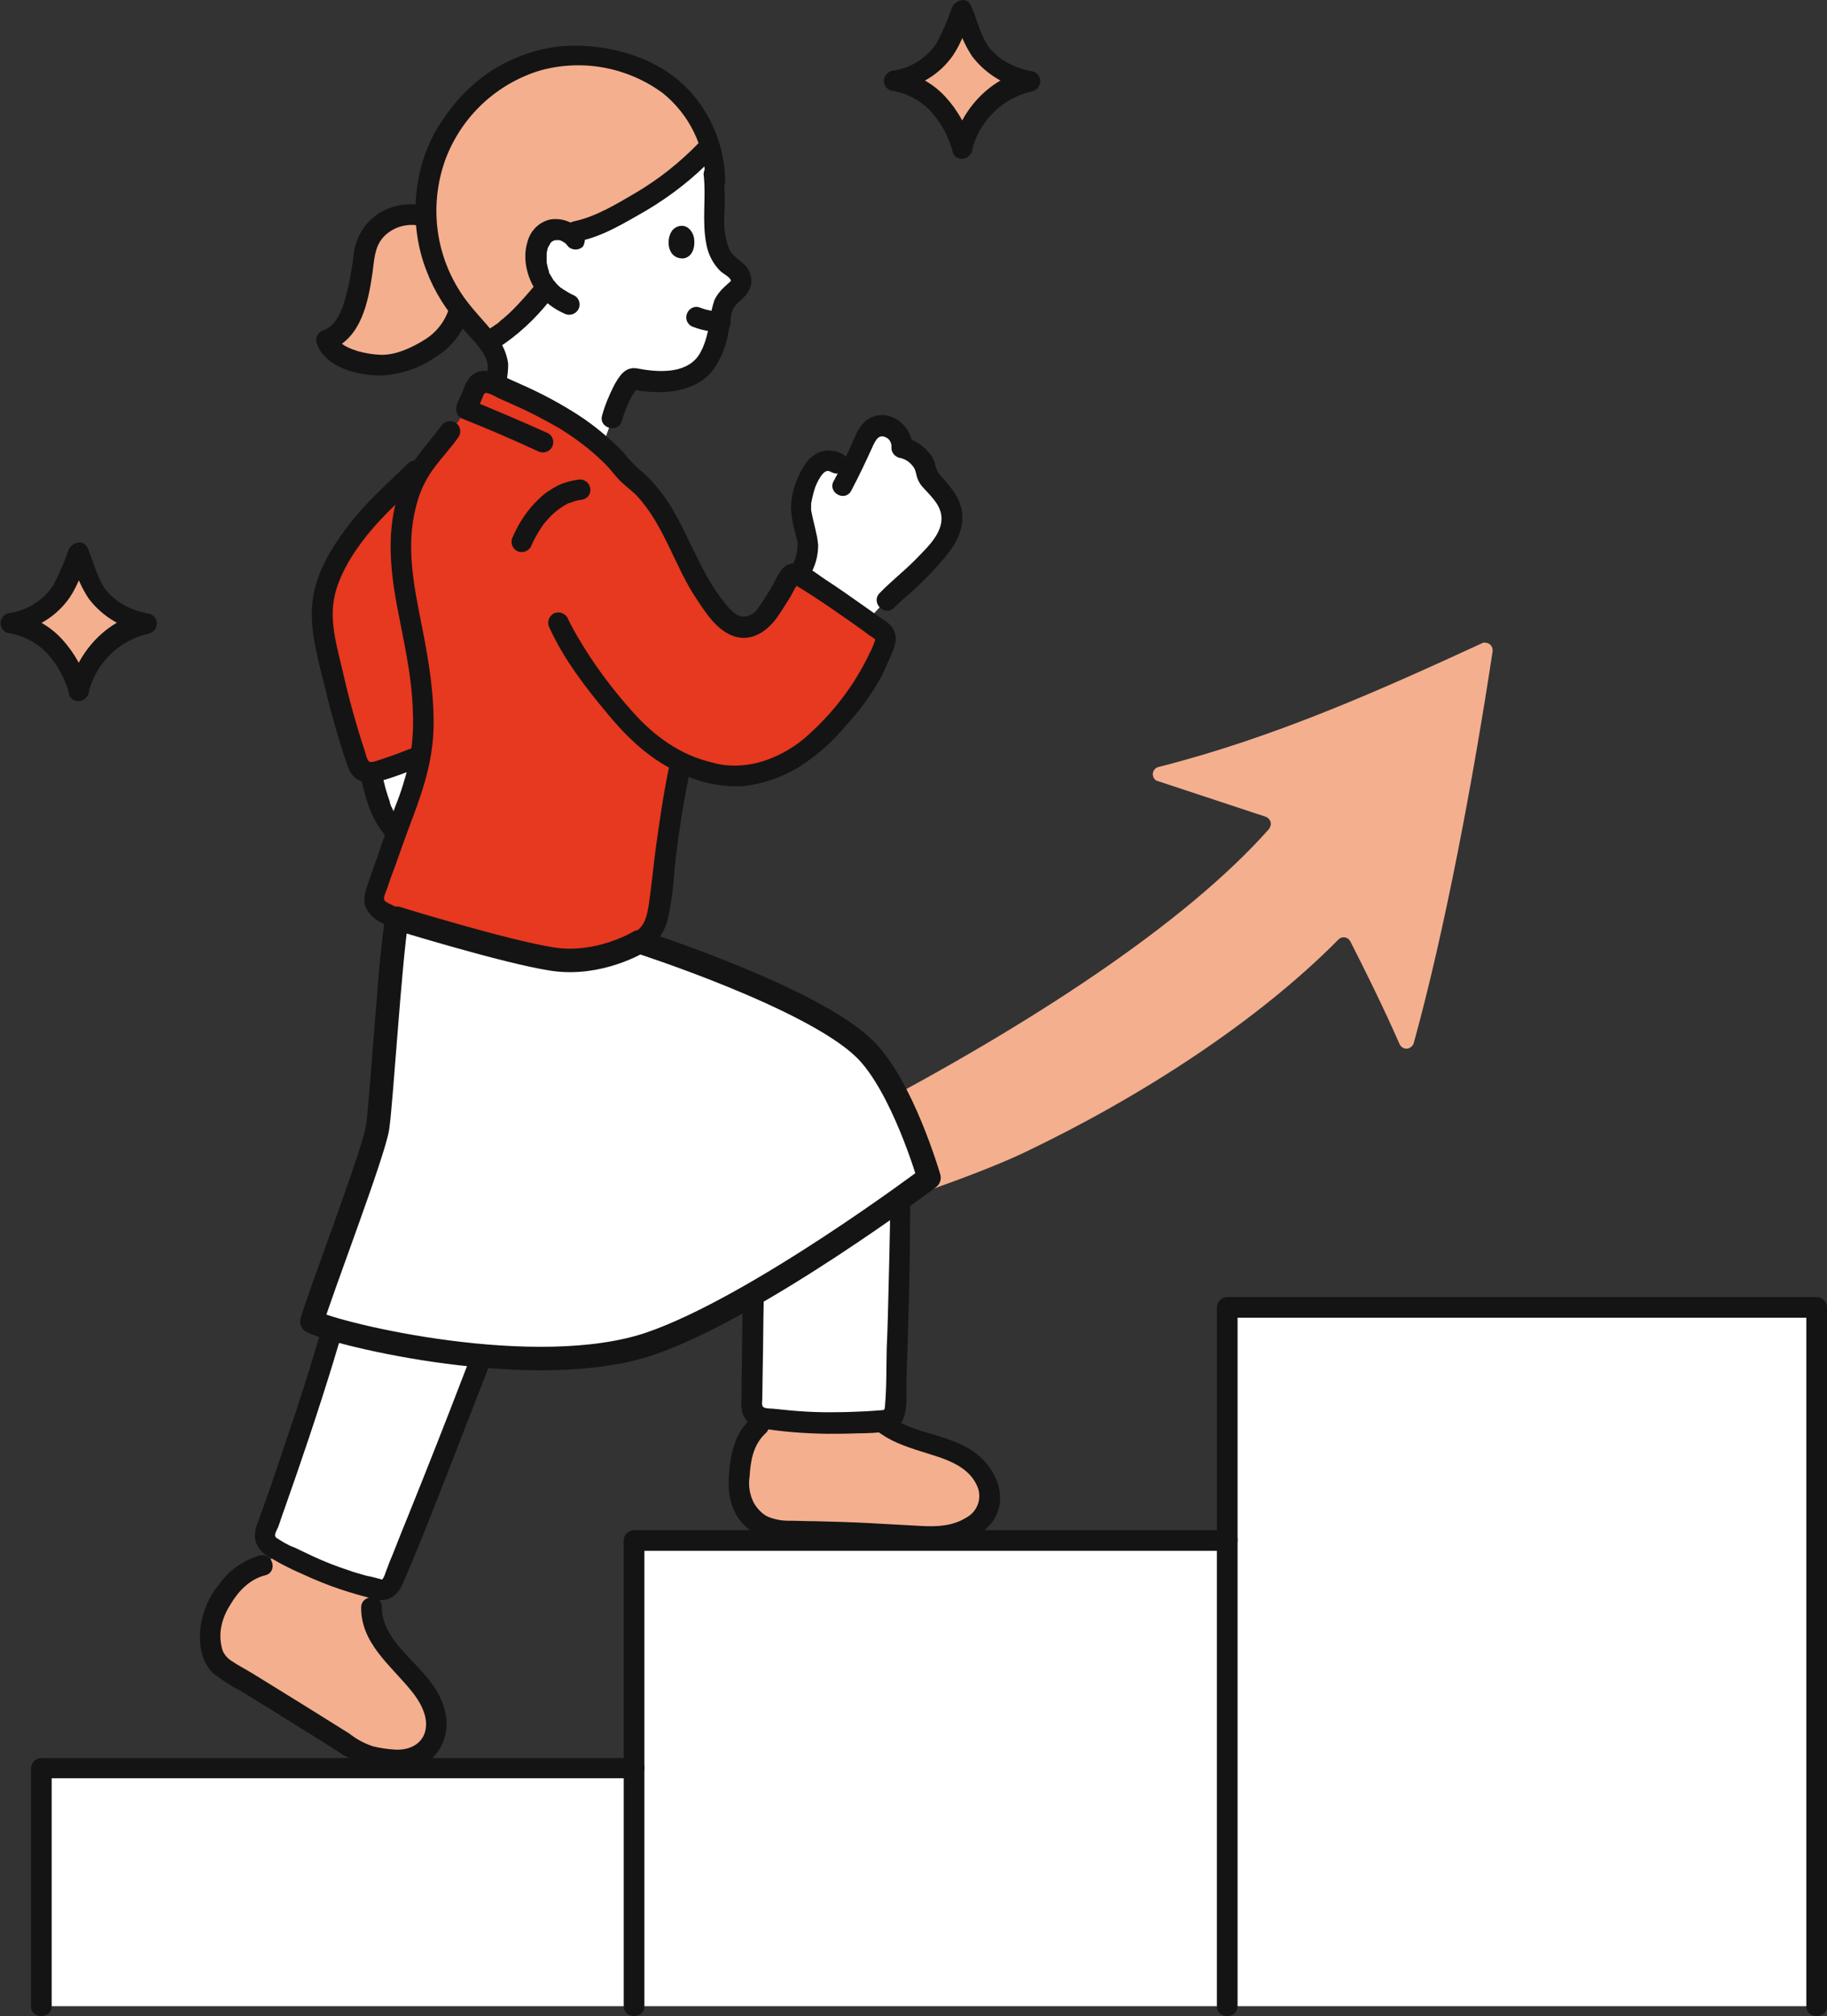
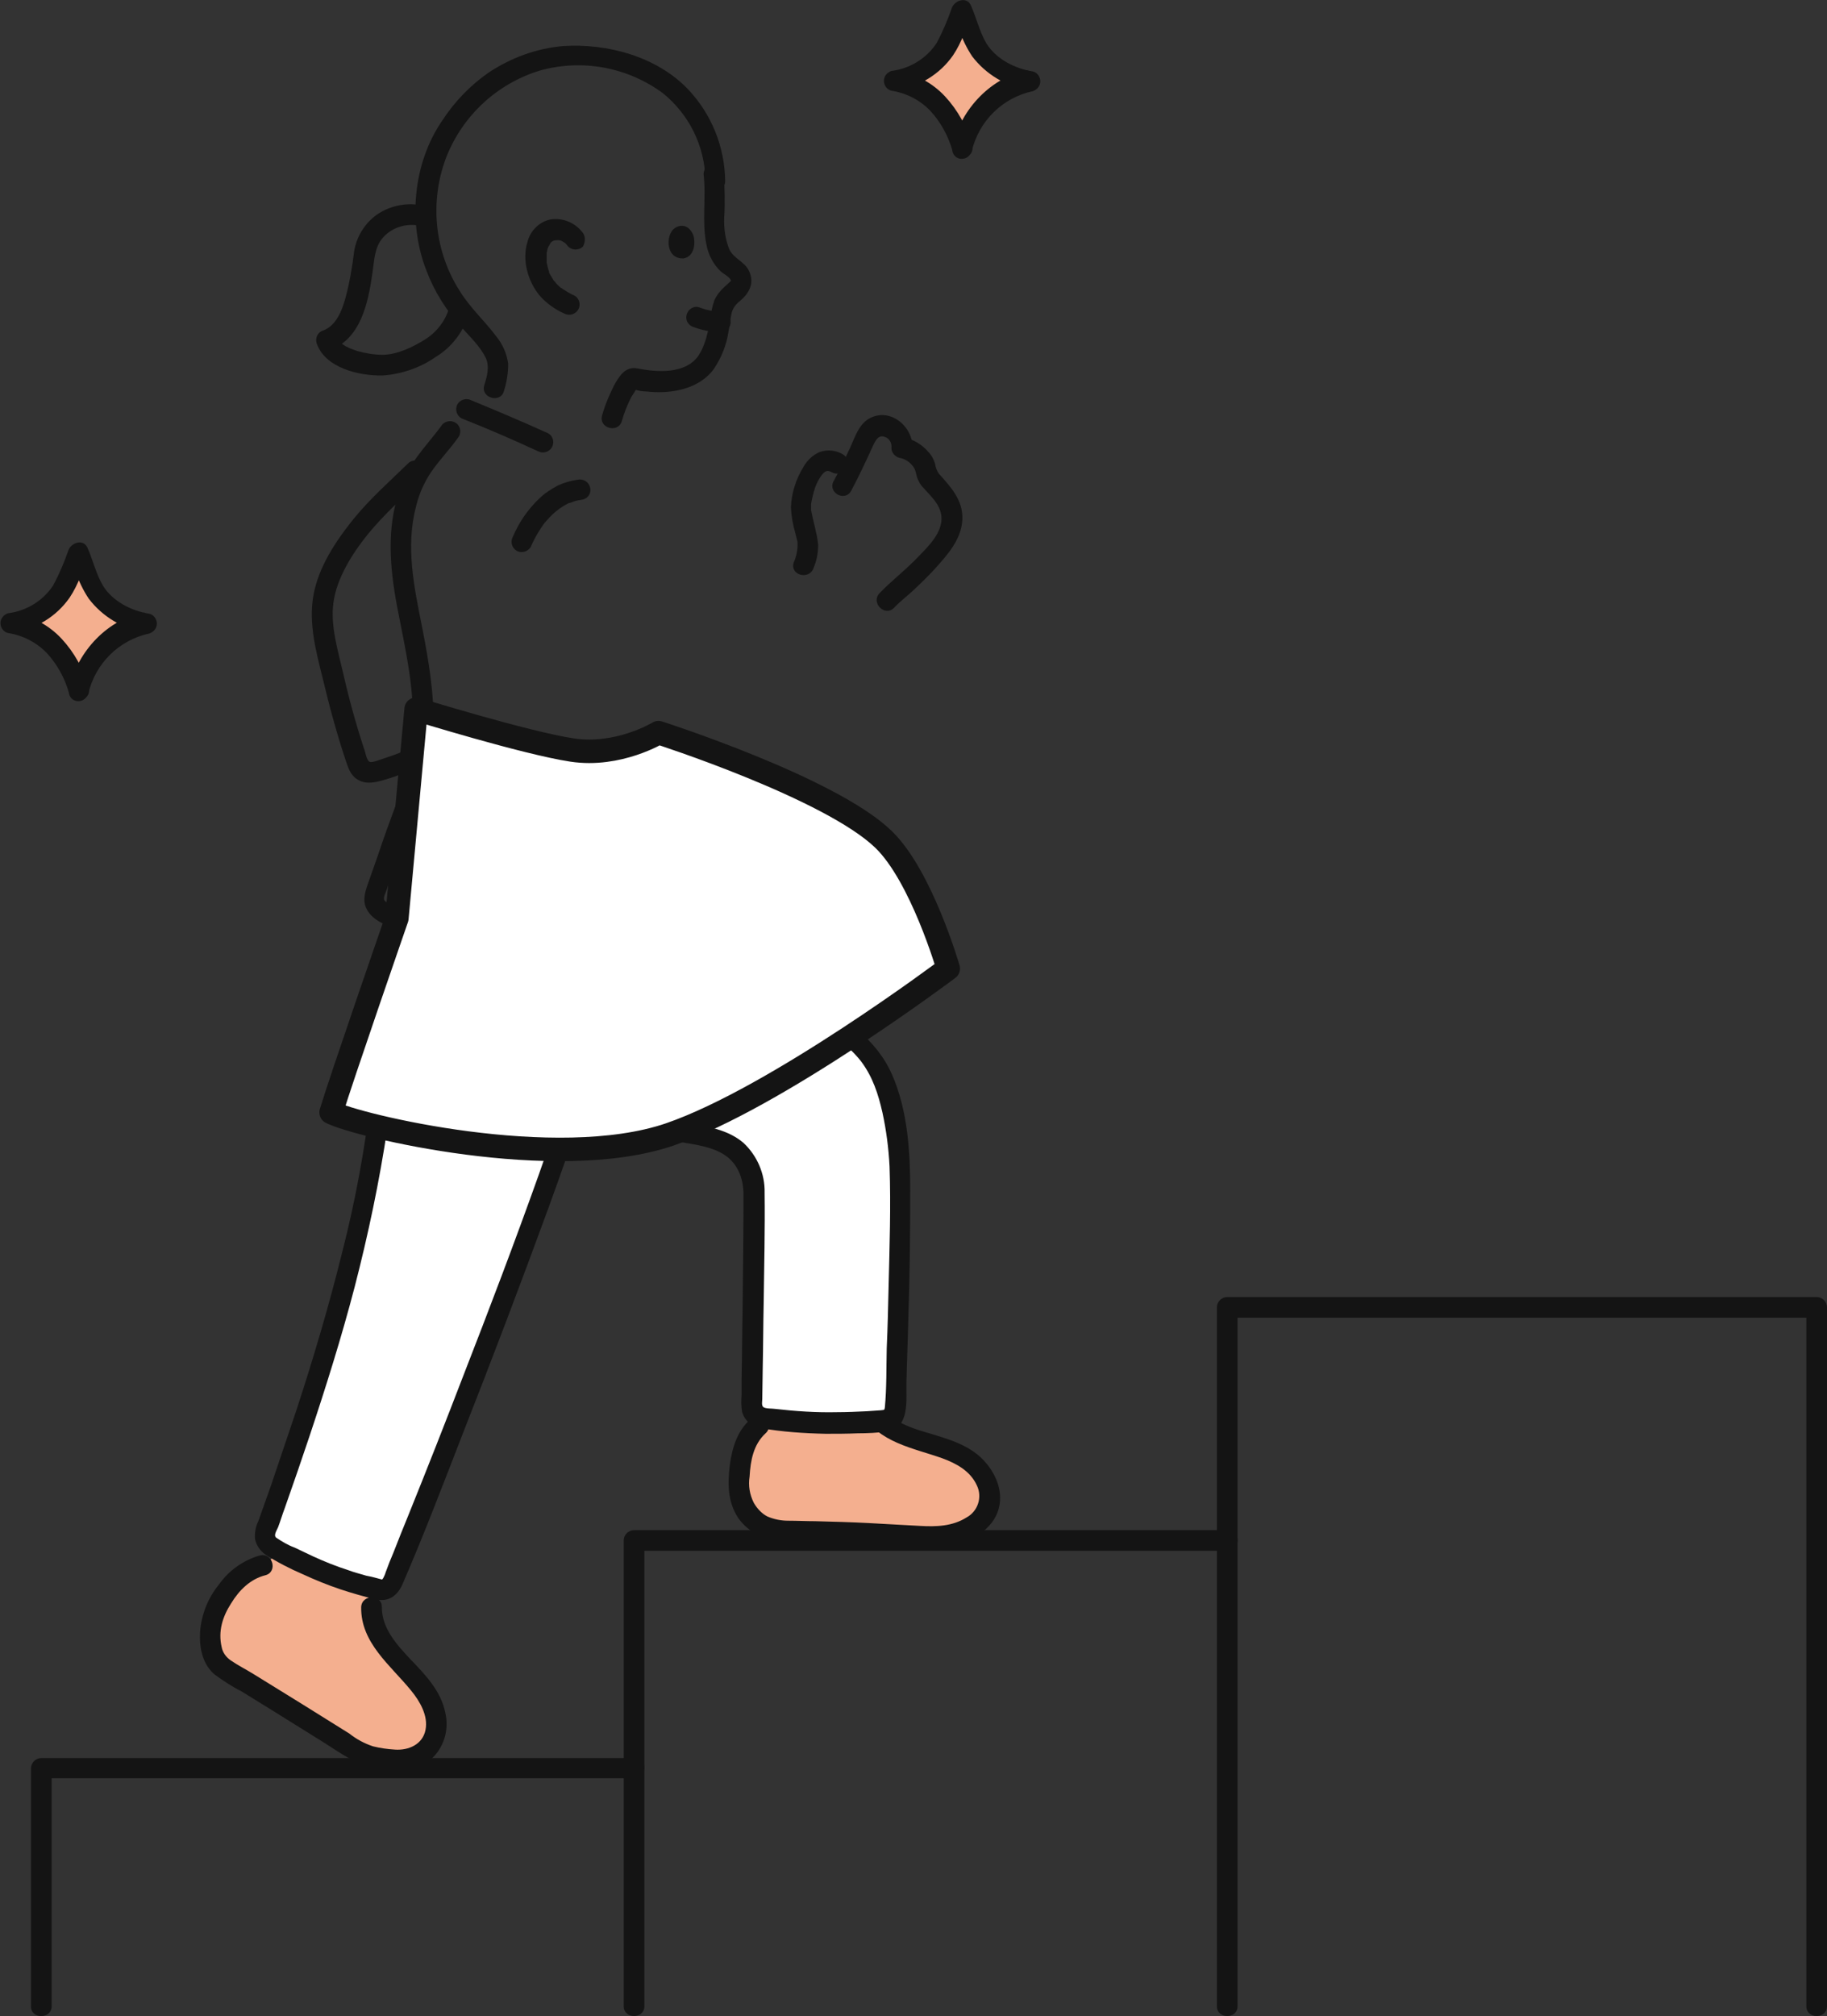
<svg xmlns="http://www.w3.org/2000/svg" id="レイヤー_1" viewBox="0 0 389 429">
  <rect x="0" y="0" width="389" height="429" fill="#333333" stroke="none" />
  <style>.st0{fill:#fff}.st1{fill:#141414}.st2{fill:#f4af8f}</style>
-   <path class="st0" d="M87.4 161.7c-2.7 1.1-5.5 2.1-8.3 2.7h-.2c.4 2.7 1.2 5.3 2.1 7.9.8 1.8 1.9 3.5 3.3 4.9 0-.1.1-.2.1-.3 2.3-6.5 4.2-10.6 5.1-16-.5.2-1.3.5-2.1.8zm11.8-94c-.1-.2-.3-.3-.4-.5-4.4-5.2-7.2-11.5-8.1-18.3-.2-2-.3-4.1-.1-6.2.4-6 2.4-11.8 5.9-16.7 3-4 4.6-6.1 8.4-8.6 5.3-3.4 10.5-5.3 15.4-5.5 5.4-.3 10.7.6 15.7 2.6 6.2 2.4 11.2 7.2 13.8 13.2 1.6 3.3 2.4 6.9 2.4 10.5.1 1.9.1 3.8 0 5.7-.1 4.4-.2 10.4 3.7 12.8.8.4 1.4 1.1 1.8 1.9.9 2.2-1.1 3.1-2.3 4.3-.8.8-1.3 1.7-1.6 2.8-.2 2.1-.6 4.2-1.2 6.3-.4 1.4-.9 2.8-1.6 4.2-1 1.9-2.7 3.4-4.8 4-3.5 1.1-7.2 1.2-10.8.4-.7-.2-1.4.1-1.7.8-.9 1.4-1.6 2.8-2.2 4.3-.4 1-1.1 3.3-1.1 3.3s-1.1 3.1-2.2 6.1c-3.8-3.2-7.9-6-12.2-8.3-3.9-2-7.1-3.3-10.6-4.9.4-1.3.6-2.7.7-4.1-.4-3.5-4.4-7.3-6.9-10.1zm94 56l-.7.7c-1.3 1-2.6 2.1-3.8 3.3 0 0-1.8 1.9-4.2 4.6-4.7-3.3-11.7-8.2-14.3-9.6l.9-2.4.6-1.8c.4-1.2.5-2.5.2-3.7l-1.2-5.2c-.5-1.8.4-5.8 1.6-8.1 1.6-3.2 4-5.4 8.4-1 1.2-2.4 2.2-4.8 3.6-7.7.8-1.8 3-2.6 4.8-1.8 0 0 .1 0 .1.1 1.7.7 2.7 2.4 2.6 4.3 2.5.4 4.5 2.3 5.1 4.8.2 1 .7 1.9 1.5 2.6 4.5 4.3 5.6 8.6 1.6 13.7-2 2.4-4.3 4.9-6.8 7.2zm-86.5 252.5h-98v50.7h378V278.2H261.3v49.6H135v48.5h-28.3z" />
  <path class="st1" d="M137.2 426.9v-50.7c0-2.8-4.4-2.8-4.4 0v50.7c0 2.8 4.4 2.8 4.4 0zm126.3 0v-99.1c0-2.8-4.4-2.8-4.4 0v99.1c0 2.8 4.4 2.8 4.4 0z" />
  <path class="st1" d="M11 426.9v-50.7l-2.2 2.2H135c1.2 0 2.2-1 2.2-2.2v-48.5L135 330h126.3c1.2 0 2.2-1 2.2-2.2v-49.6l-2.2 2.2h125.5l-2.2-2.2v148.7c0 2.8 4.4 2.8 4.4 0V278.2c0-1.2-1-2.2-2.2-2.2H261.3c-1.2 0-2.2 1-2.2 2.2v49.6l2.2-2.2H135c-1.2 0-2.2 1-2.2 2.2v48.5l2.2-2.2H8.8c-1.2 0-2.2 1-2.2 2.2V427c0 2.7 4.4 2.7 4.4-.1z" />
-   <path class="st2" d="M315.5 136.9c-21.1 9.7-43.9 20-68.8 26.3-.9.2-1.4 1.1-1.2 1.9.1.5.5 1 1 1.1l23 7.6c.8.3 1.3 1.2 1 2l-.3.6C234.3 216.9 138 262.2 78.9 281.9c-.8.3-1.3 1.2-1 2 .2.7 1 1.2 1.8 1.1 39.5-6.7 114.8-28.5 138.5-39.8 24.7-11.8 49.5-27.8 66.8-45.3.6-.6 1.6-.6 2.2 0 .1.1.2.3.3.4 3 5.9 6.9 13.7 10.5 21.9.4.8 1.3 1.2 2.1.8.4-.2.8-.6.9-1 6.6-23.8 12.7-56.3 16.8-83.4.1-.9-.5-1.7-1.3-1.8-.4-.1-.7-.1-1 .1zM108.8 15.3c3.5-1.9 7.4-3 11.4-3.3 5.4-.3 10.7.6 15.7 2.6 6.2 2.4 11.2 7.2 13.8 13.2.5 1.1.9 2.2 1.3 3.3l-.8.8c-3.8 3.9-8.1 7.3-12.7 10.2-2.5 1.4-10.5 6.1-14.8 6.9l-2 .4c-.4-.2-.7-.4-1.1-.5-1.2-.4-2.5-.3-3.5.4-1.5 1.2-2.3 3-2.2 4.9-.1 2.5.8 4.9 2.3 6.9-2.8 3.4-6.7 8.1-11.4 10.9l-1.1.8c-1.5-2.1-3.5-4-4.9-5.6-.3-.4-.7-.8-1.1-1.3-.2.9-.5 1.8-.9 2.7-1.6 2.8-4 5.1-6.9 6.5-2.9 1.5-5.7 2.8-9.1 2.6-2.6-.1-10-1.2-11.3-5.3 6.3-2.3 7-12.3 8.1-19.1.6-4 5.5-9.3 12.9-7.2 0-1.1 0-2.2.1-3.3.4-6 2.4-11.8 5.9-16.7 3-4 4.6-6.1 8.4-8.6 1.2-.8 2.6-1.6 3.9-2.2z" />
  <path class="st1" d="M91.1 44c-3.7-1.1-7.7-.5-10.9 1.7-2.6 1.9-4.3 4.7-4.8 7.8-.4 3.4-1 6.8-1.9 10.1-.7 2.5-1.9 5.6-4.6 6.7-1.2.3-1.8 1.5-1.5 2.7 1.8 5.3 9 7 14.1 6.9 4-.3 7.9-1.6 11.2-3.9 3.5-2.1 6.1-5.5 7.2-9.5.6-2.8-3.6-3.9-4.2-1.2-.8 2.9-2.7 5.4-5.3 7-2.6 1.6-5.7 3.1-8.8 3.2-1.9 0-3.7-.3-5.5-.8-1.5-.5-3.8-1.3-4.3-2.9l-1.5 2.7c6.6-2.5 8.1-10.2 9-16.4.4-2.7.4-5.4 2.2-7.5 2.1-2.4 5.5-3.3 8.6-2.4 2.6.7 3.8-3.5 1-4.2zm32.8 5.3c-1.6-2-4.2-3-6.7-2.6-2.4.5-4.3 2.4-4.9 4.8-1.2 3.8.1 8.4 2.6 11.4 1.4 1.6 3.2 2.9 5.2 3.8 1.1.6 2.4.2 3-.8.6-1 .3-2.4-.8-3-.9-.4-1.7-.9-2.5-1.4-.1-.1-.2-.2-.3-.2.2.1.2.1 0 0s-.3-.3-.5-.4c-.3-.3-.6-.6-.8-.9l-.3-.3c.1.2.1.2 0 0s-.2-.3-.3-.5c-.2-.3-.4-.7-.6-1-.1-.2-.1-.2 0 0-.1-.1-.1-.2-.1-.4-.1-.2-.1-.4-.2-.6-.1-.4-.2-.9-.3-1.3v-2.1c0 .2 0 .2 0 0 .1-.5.2-1 .4-1.4-.1.3.2-.3.2-.3.1-.1.2-.3.2-.4-.1.1-.1.1 0 0s.6-.5.3-.3c.1 0 .6-.3.4-.2.3-.1.7-.1 1-.1.4 0 .8.2 1.2.5.4.2 0-.1.3.2.2.2.4.4.6.7.9.8 2.2.8 3.1 0 .6-1 .6-2.4-.2-3.2zm23.7.7c.5 1.4.4 4.6-2.1 5-3.3.1-3.7-3.7-2.6-5.6.8-1.5 3.5-2.3 4.7.6z" />
  <path class="st1" d="M149.8 37c.6 5-.4 10 .6 15 .4 2.2 1.5 4.3 3.1 5.8.7.6 1.7 1 2.1 1.8.1.1 0 .5.1 0 0 .1-.1.2-.2.3-.4.4-.8.7-1.2 1.1-.9.8-1.7 1.8-2.2 2.9-.4 1.2-.7 2.4-.8 3.6-.5 2.8-1 5.8-2.6 8.2-2.8 4-8.9 3.5-13 2.7-2.6-.5-3.9 1.7-5 3.7-1 2-1.9 4.1-2.5 6.3-.8 2.7 3.4 3.9 4.2 1.2.5-1.8 1.2-3.5 2-5.1.1-.2 1.2-1.7 1.1-1.9.2-.3-.1-.2-.7.2.2.1.5.1.7.2.7.2 1.4.3 2.1.3 5.1.6 11.2-.4 14.4-4.8 1.6-2.4 2.7-5.1 3.1-7.9.3-1.4.4-2.8.7-4.1.3-1 .9-1.8 1.7-2.4 2-1.7 3.2-3.8 2-6.4-.9-2-3.2-2.6-4.2-4.6-.9-2.2-1.2-4.6-1.1-6.9.2-3 .1-6.1-.1-9.2 0-1.2-1-2.2-2.2-2.2-1.1 0-2 1-2.1 2.2z" />
  <path class="st1" d="M154.4 38.5c-.1-7.3-2.9-14.2-7.9-19.5-6.7-7-17.2-9.8-26.6-9.2-5.7.5-11.1 2.5-15.8 5.6-3.9 2.7-7.3 6.2-9.9 10.2-6.3 9.1-7.4 21.8-3.4 32 1.7 4.5 4.3 8.6 7.6 12.2 1.8 2 3.8 3.9 5 6.3.9 1.9.3 4-.3 5.9-.8 2.7 3.5 3.9 4.2 1.2.6-1.9.9-3.8.9-5.8-.3-2.2-1.2-4.2-2.6-5.9-2.4-3.2-5.4-5.9-7.6-9.4-5.5-8.5-6.6-19.1-3-28.6 3.5-8.9 10.8-15.7 20-18.5 9-2.5 18.6-.7 26.1 4.8 5.6 4.5 9 11.3 9.1 18.6-.2 2.9 4.2 2.9 4.2.1zm-1.1 27.8c-.6 0-1.2-.1-1.8-.2l.6.1c-1.1-.1-2.2-.4-3.2-.8-.6-.2-1.2-.1-1.7.2-1 .6-1.4 2-.8 3l.3.4c.3.3.6.5 1 .6 1.8.7 3.7 1 5.6 1.1.6 0 1.1-.2 1.6-.6.9-.9.9-2.2 0-3.1-.5-.4-1.1-.6-1.6-.7z" />
-   <path class="st1" d="M113.8 60.8c-1.5 1.8-3 3.5-4.6 5.1-.9.9-1.8 1.7-2.7 2.4l-.3.3c-.2.2.3-.2 0 0-.2.2-.5.4-.7.5-.5.4-1.1.7-1.6 1.1-1 .6-1.4 2-.8 3 .6 1 2 1.4 3 .8 4.2-2.7 7.9-6.2 11-10.1.8-.9.8-2.2 0-3.1-1-.9-2.4-.9-3.3 0zm34.9-30.3c-4 4.1-8.4 7.6-13.3 10.5-4.1 2.4-8.5 5.1-13.2 6.1-2.8.6-1.6 4.8 1.2 4.2 5-1 9.8-4 14.2-6.5 5.2-3.1 10-6.8 14.2-11.2 2-2.1-1.1-5.2-3.1-3.1z" />
-   <path d="M84.6 103.9c4.7-4.4 9.5-8.9 13.9-15.6 1-1.6 1.8-3.3 2.4-5.1.5-1.4 2-2.2 3.4-1.7.1 0 .2.1.3.1 3.9 1.8 7.1 2.9 11.3 5 5.1 2.5 13.3 8.5 16.6 13l1.1 1.5c1 .6 1.9 1.3 2.8 2.2 2.3 2.4 4.3 5.1 5.9 8.1 3.1 5.3 4 9 7 13.9 2.4 3.6 5.3 8.2 8.6 8.4 4.1.3 5.8-3.6 7.8-6.7 1-1.5 1.7-3 2.3-4.1.4-.6 1.2-.7 1.8-.3 3.1 1.6 14.4 9.7 17.9 12.1.7.7.9 1.7.5 2.6-3.2 8.1-5.9 12.2-14.1 20.4-4.6 4.6-12.8 8.6-19.5 7.8-3.4-.4-6.8-1.4-9.9-2.9-1.7 8-2.1 11.8-3.5 22.1-.2 3.3-.7 6.6-1.3 9.9-.8 3.4-1.7 5-6.5 7.4-8.8 4.3-22 2.2-32.3-.9-8.1-2.5-15.4-4.6-19.3-6.7-1-.4-1.7-1.2-2.1-2.2-.2-.9 0-1.9.4-2.7 1.7-4.8 2.7-7.6 4.4-12.4 2.3-6.5 4.2-10.6 5.1-16-2.3.7-5.6 2.5-10.5 3.5-1.3.3-2.6-.5-3-1.7-2.9-8.4-5.1-16.9-6.9-25.6-1-5.4-1.4-9.3 1-14.5 3.8-8.7 9-13.8 14.4-18.9z" fill="#e73820" />
  <path class="st2" d="M204 326.1c.4-.1.9-.3 1.3-.5 2.4-.9 4.3-2.8 5.2-5.3 1.1-3.8-1.4-7.8-4.7-10s-7.3-3-11-4.2c-2.7-.8-5.2-2.1-7.3-3.9-7.8.6-15.7.4-23.5-.5-6 2.7-6.5 8.4-6.8 14.1 0 1.9.5 3.8 1.5 5.4 1.8 2.9 5 4.7 8.4 4.5 11.2.2 20.8.6 30.6 1.3 2.2.1 4.3-.2 6.3-.9zM84.1 374.6c2.4.2 4.7-.5 6.5-2.1 2.9-2.7 2.8-6.9 1-10.5-1.8-3.6-4.9-6.3-7.6-9.3-2.7-3-5.1-6.6-4.9-10.7 0 0 .1-1.7.1-4.1-5.8-1.5-11.4-3.6-16.7-6.3-1.1-.5-2.1-.9-3.2-1.4-1 1.1-2.1 2.1-3.3 2.9-4.7 1.1-7.9 5.1-10 9.5-.7 1.5-1.1 3.1-1.1 4.8-.1 3.6.5 6.3 3.5 8.1 9.7 5.7 18.3 11.3 27.6 17.1 2.2 1.4 4.7 1.6 7.3 2h.8z" />
  <path class="st1" d="M183.5 300.7c3.6 6.3 10.9 7.4 17.1 9.6 3 1.1 6 2.7 7.4 5.8 1.2 2.5.2 5.5-2.2 6.8-3 1.9-6.5 2-9.9 1.8-3.6-.2-7.3-.4-10.9-.6-3.8-.2-7.6-.3-11.4-.4-1.9 0-3.9-.1-5.8-.1-1.5 0-3-.3-4.4-.9-1.2-.6-2.2-1.7-2.9-2.9-.9-1.8-1.2-3.7-.9-5.6.2-3.4.8-6.8 3.4-9.2 2.1-1.9-1-5-3.1-3.1-2.9 2.5-4 6.1-4.5 9.8-.5 4-.5 8 1.9 11.5 2.2 2.9 5.6 4.7 9.2 4.9 4.4.3 8.9.2 13.3.4 4.2.1 8.3.3 12.5.6 4.3.3 8.5.8 12.6-.8 3.5-1.3 6.9-3.7 7.8-7.5.9-3.7-.8-7.5-3.4-10.2-3.2-3.3-7.8-4.5-12.1-5.8-3.8-1.1-7.9-2.6-9.9-6.2-1.4-2.6-5.2-.4-3.8 2.1zM76.9 342c-.1 7.6 6.2 12.3 10.6 17.7 1.9 2.3 3.7 5.4 3.1 8.4-.6 3.1-3.6 4.4-6.5 4.2-1.6-.1-3.1-.3-4.7-.7-1.8-.6-3.5-1.5-5-2.7-3.4-2.1-6.7-4.2-10.1-6.3l-10.2-6.3c-1.6-1-3.4-1.9-5-3-1-.7-1.7-1.7-1.9-2.8-.8-3.4.2-6.5 2-9.3 1.7-2.8 4.1-5.2 7.3-6 2.7-.7 1.6-4.9-1.2-4.2-3.5 1-6.6 3.2-8.7 6.2-2.3 2.8-3.7 6.3-4 10-.2 3.4.5 7 3.2 9.2 1.8 1.3 3.6 2.5 5.6 3.5 2 1.2 4 2.5 6 3.7 3.8 2.4 7.6 4.7 11.4 7.1 3.7 2.3 7.1 5 11.6 5.6 3.9.6 7.8.9 11.1-1.7 3-2.5 4.2-6.5 3.3-10.2-.9-4.5-4.2-8-7.3-11.2-2.9-3.1-6.2-6.6-6.2-11.2.1-2.8-4.3-2.8-4.4 0z" />
  <path class="st0" d="M99.7 200.4l1.5.5c10.3 3.1 23.5 5.2 32.3.9.9-.4 1.7-.9 2.5-1.4 12.5 4.8 25.3 9.6 37 14.9 3.3 1.7 6.5 3.7 9.3 6.2 3.2 2.9 5.6 6.7 6.8 10.9 1.8 6.2 2.6 12.5 2.6 18.9.1 15-.5 33.5-1 48.5-.1 1.3-1.1 2.3-2.4 2.3-8.6.7-17.3.5-25.8-.7-1.3-.1-2.3-1.2-2.3-2.5.2-16 .5-33.7.5-45.4.1-2.9-.9-5.7-2.7-7.9-1.7-2.1-4.5-3.5-8.5-4.2-6.8-1.2-19.7-3.8-27.4-5.7-.5 1.3-.9 2.6-1.4 4-5.8 16.7-17.2 48-36.5 95.4-.5 1.3-1.1 3-2.5 3.2-.6 0-1.1-.1-1.6-.3-7.7-1.9-15.1-4.8-21.9-8.8-1.2-.5-1.9-1.9-1.6-3.2 9.4-26.6 19.2-54.9 23.9-86.2 1-6 1.5-12 1.6-18 .9-9.6.5-18.2 2.6-26.5 3.6 1.7 9.1 3.3 15 5.1z" />
  <path class="st1" d="M136.7 203.1c8.9 3.4 17.9 6.8 26.7 10.5 7.1 3 15 6 19.9 12.2 2.5 3.3 3.7 7 4.6 11 .8 3.7 1.3 7.5 1.5 11.4.3 8.5 0 17-.2 25.5-.1 4.4-.2 8.8-.4 13.2-.1 4.2 0 8.4-.4 12.6-.1.6-.1.5-.9.6-1 .1-1.9.1-2.9.2-2.1.1-4.3.2-6.4.2-4.4.1-8.8-.2-13.2-.7-.6-.1-2 0-2.5-.4-.4-.4-.2-1.2-.2-1.7l.1-6.8c.1-4.5.1-9.1.2-13.6.1-7.8.3-15.7.2-23.5.1-4-1.6-7.9-4.5-10.6-2.8-2.4-6.3-3.2-9.8-3.9-7-1.3-14.1-2.7-21.1-4.3-1.6-.4-3.2-.7-4.8-1.1-2.7-.7-3.9 3.5-1.2 4.2 7.3 1.8 14.7 3.3 22.1 4.7 3.3.6 7 .9 10 2.5 3.4 1.8 4.8 5.2 4.8 8.9 0 8.4-.1 16.8-.2 25.2-.1 4.7-.1 9.4-.2 14.1v3.3c-.1 1.2-.1 2.4.1 3.6.5 1.9 2.1 3.2 4 3.5 4.6.8 9.2 1.1 13.8 1.2 2.3 0 4.5 0 6.8-.1 2.1 0 4.3-.1 6.4-.4 4.8-.9 3.9-6.8 4-10.5.1-4.5.3-9 .4-13.5.3-9 .4-18.1.4-27.2 0-8.2-.5-17.1-3.9-24.8-3.3-7.5-10.4-12.5-17.7-15.8-9-4-18.2-7.6-27.4-11.1-2.3-.9-4.6-1.8-7-2.7-1.2-.3-2.4.4-2.7 1.5-.2 1.1.4 2.3 1.6 2.6zM86.9 98.6c-4 3.9-8.1 7.5-11.6 11.8-3.8 4.7-7.6 10.4-8.6 16.5-1 5.8.6 11.8 2 17.4 1.4 5.9 3 11.8 4.9 17.5.5 1.5 1 3.1 2.4 4 1.7 1.1 3.4.8 5.3.3 2.9-.8 5.6-1.9 8.4-3 2.6-1 1.5-5.2-1.2-4.2-2.2.8-4.3 1.7-6.5 2.4-.7.2-2.8 1.1-3.3.8-.7-.3-.9-2.2-1.2-2.8-1.7-5.2-3.2-10.6-4.4-15.9-1.1-4.8-2.8-10.2-2.1-15.2.7-5.2 4-10.4 7.3-14.5 3.6-4.4 7.9-8.2 11.9-12.1 1.8-1.8-1.3-4.9-3.3-3z" />
-   <path class="st1" d="M77 166.1c.4 2 1 4.1 1.7 6 .8 2.1 2 4.1 3.5 5.9.9.9 2.2.9 3.1 0 .8-.9.8-2.2 0-3.1l-.2-.3c-.3-.4.2.2 0 0-.1-.2-.3-.4-.5-.7-.3-.4-.5-.8-.8-1.3l-.6-1.2c0-.1-.1-.4 0 0s0-.1 0-.1c-.1-.2-.2-.4-.2-.7-.7-1.9-1.2-3.8-1.6-5.7-.3-1.2-1.5-1.9-2.7-1.5-1.3.3-2 1.5-1.7 2.7zm24.4-78.5c.4-1 .9-1.9 1.3-2.9.3-.7.2-1 .9-1.1.8.2 1.6.6 2.3 1 1 .5 2.1.9 3.1 1.4 3.5 1.5 6.9 3.3 10.2 5.2 3.2 2 6.2 4.2 8.9 6.8 1.1 1 2.1 2.2 3 3.3 1.3 1.6 3 2.7 4.4 4.1 6 6.4 8.1 15.1 12.9 22.2 2 3 4.3 6.6 7.9 7.8 3.7 1.2 6.9-1 9-3.8 1-1.4 1.9-2.9 2.8-4.3.5-.8.9-1.7 1.4-2.5.1-.2.3-.4.4-.7 0-.1-.9.4-.9.2 0 0 .4.2.5.3 2.2 1.3 4.3 2.7 6.4 4.1 2.6 1.8 5.1 3.5 7.6 5.3.9.7 1.9 1.4 2.8 2 .4.3.1.1.1 0s-.2.5-.2.6c-.3.8-.6 1.6-1 2.3-3.1 6.6-7.5 12.4-12.9 17.3-2.8 2.6-6 4.5-9.6 5.7-3.7 1.2-7.6 1.4-11.3.3-6.6-1.6-12-5.5-16.5-10.5-4.6-5.1-8.7-10.6-12.1-16.5-.7-1.2-1.4-2.5-2-3.8-.6-1-2-1.4-3-.8-1 .6-1.4 2-.8 3 3 6.6 7.6 12.6 12.2 18.1 4.6 5.6 9.7 10.4 16.5 13.2 3.9 1.8 8.2 2.6 12.5 2.4 4.3-.5 8.4-1.9 12.1-4.2 3.7-2.4 7.1-5.4 9.9-8.8 2.6-2.8 4.8-5.8 6.7-9 .9-1.5 1.6-3.1 2.3-4.7.8-1.9 2-3.9 1.3-6-.5-1.6-1.8-2.3-3.1-3.2-1.1-.8-2.3-1.6-3.4-2.4-2.7-1.9-5.5-3.9-8.3-5.7-2-1.3-5-4-7.5-3.3-2.1.6-2.8 3.1-3.8 4.7-.9 1.6-1.9 3.2-3 4.7-.7 1.2-2.1 1.9-3.4 1.8-1.5-.2-2.8-1.8-3.7-2.9-5.8-7.1-8-16.2-13.5-23.5-1.4-1.8-2.9-3.5-4.7-4.9-1.3-1.2-2.5-2.5-3.6-3.9-2.9-2.9-6-5.5-9.4-7.7-3.4-2.2-7.1-4.2-10.8-5.9-2-.9-4.1-1.8-6.1-2.8-2-.9-4.3-1.1-6 .5-.7.8-1.2 1.7-1.5 2.7-.4 1.1-1 2.1-1.4 3.2-.3 1.2.4 2.4 1.5 2.7 1 .7 2.2 0 2.6-1.1z" />
  <path class="st1" d="M142.4 163.5c-1.2 5.7-2 11.5-2.8 17.2-.4 3-.7 6.1-1.1 9.1-.3 2.1-.5 4.9-1.5 6.7-1.1 1.9-3.7 3.2-5.9 4-2.9 1-6 1.6-9.1 1.6-6.8 0-13.5-1.1-19.9-3.2-3.7-1.1-7.3-2.2-11-3.4-2.7-.8-5.4-1.8-8-3.1-.4-.2-1.1-.5-1.3-.9-.2-.6.3-1.5.5-2.1.6-1.8 1.2-3.5 1.9-5.3 1.2-3.4 2.4-6.8 3.7-10.2 2.3-6.1 4.2-12.1 4.4-18.7.2-7.3-1-14.5-2.4-21.6-1.7-8.6-3.6-17.2-1.3-25.9.7-2.9 2-5.7 3.8-8.1 1.7-2.3 3.7-4.4 5.3-6.7.6-1 .3-2.4-.8-3-1.1-.6-2.4-.2-3 .8-1.6 2.2-3.5 4.3-5.1 6.5-1.6 2.2-2.9 4.6-3.8 7.3-2.7 8-2 16.2-.5 24.3 1.4 7.4 3.2 14.9 3.4 22.5.2 3.7-.1 7.5-.8 11.1-.8 3.1-1.7 6.2-2.9 9.1-1.3 3.5-2.6 7.1-3.8 10.7l-1.8 5.1c-.7 2-1.6 4.2-.5 6.2 1.4 2.7 5 3.7 7.6 4.7 3.4 1.3 7 2.4 10.5 3.4 7.2 2.2 14.5 4.3 22.1 4.7 6.7.4 14-.4 19.6-4.4 2.3-1.6 3.9-4.1 4.4-6.9.7-3.2 1.1-6.5 1.3-9.8.7-6.9 1.8-13.8 3.2-20.7.4-2.6-3.8-3.8-4.4-1z" />
  <path class="st1" d="M81.9 197c-.9 5.6-1.5 11.4-1.6 17.1-.2 3.1-.5 6.1-.6 9.2-.1 3.1-.3 6.1-.6 9.1-1.3 11.6-3.4 23-6.3 34.3-2.8 11.3-6.1 22.4-9.7 33.4-1.8 5.3-3.6 10.7-5.4 16-.9 2.5-1.8 5.1-2.7 7.6-.6 1.2-.8 2.5-.7 3.8.3 1.4 1.1 2.5 2.2 3.3 2.5 1.6 5.2 3 8 4.2 2.6 1.2 5.3 2.3 8 3.2 2.4.8 4.9 1.5 7.3 2.1 2.9.7 4.8-.7 5.9-3.2 4.6-10.6 8.7-21.4 12.9-32.2 6.3-16 12.4-32.1 18.3-48.2 5.6-15.4 10.7-30.9 16-46.4.7-1.9 1.3-3.9 2-5.8 1-2.7-3.3-3.8-4.2-1.2-5.5 15.5-10.5 31.2-16 46.7-5.1 14.3-10.5 28.5-16 42.6-3.8 9.9-7.7 19.8-11.7 29.7-1.1 2.7-2.2 5.4-3.2 8-.6 1.4-1.2 2.9-1.7 4.3-.1.4-.3.8-.5 1.2-.1.1-.2.3-.3.4-.1.1.4.1 0-.1-1.1-.3-2.2-.6-3.3-.8-1.3-.4-2.6-.7-3.9-1.2-2.5-.8-5-1.8-7.4-2.9-1.3-.6-2.7-1.3-4-1.9-1.4-.5-2.7-1.3-3.9-2.1-.6-.5.1-1.5.4-2.2.5-1.3.9-2.7 1.4-4 1.8-5.1 3.6-10.3 5.3-15.4 3.5-10.5 6.8-21 9.6-31.7 2.9-11.2 5.3-22.6 7-34 1.7-11.1 1.7-22.4 2.5-33.6.2-2.7.5-5.3 1-8 .7-2.9-3.6-4.1-4.1-1.3zm97.6-100.3c-1.5-.9-3.3-1.1-5-.5-1.4.6-2.6 1.7-3.4 3.1-1.6 2.6-2.6 5.6-2.7 8.7.1 1.8.4 3.6.9 5.3.2.7.3 1.3.5 2 .1 1.5-.2 3-.8 4.4-.9 2.7 3.3 3.8 4.2 1.2.7-1.6 1-3.3 1-5-.1-.8-.2-1.6-.4-2.4-.3-1.5-.7-2.9-1-4.4 0-.1-.1-.7-.1-.3v-1.6c.2-1.2.5-2.4.9-3.6.4-1 .9-2 1.6-2.8.6-.6 1-.8 1.9-.3 1.1.6 2.4.2 3-.8.8-1.1.4-2.4-.6-3z" />
  <path class="st1" d="M181.2 104.5c1.7-3.2 3.2-6.4 4.7-9.7.6-1.2 1.2-2.5 2.8-1.7.8.4 1.2 1.3 1.1 2.2 0 1 .7 1.8 1.6 2.1 1.4.2 2.6 1.1 3.3 2.3.3.6.4 1.4.6 2 .3.8.7 1.5 1.3 2.1 1.9 2.1 4.3 4.2 3.8 7.4s-3.6 5.9-5.7 8.1c-2.4 2.4-5.1 4.5-7.4 6.9-2 2 1.1 5.2 3.1 3.1 1.4-1.5 3.1-2.7 4.6-4.2 1.4-1.3 2.7-2.6 4-4 2.7-3 5.7-6.3 5.9-10.5.2-4.2-2.5-7-5-9.8-.4-.6-.7-1.3-.8-2.1-.3-1-.8-1.9-1.5-2.6-1.3-1.5-3-2.5-4.9-3l1.6 2.1c0-4.6-4.9-8.6-9.3-6.1-2.2 1.3-3 4-4 6.2-1.1 2.3-2.2 4.7-3.4 6.9-1.6 2.5 2.2 4.7 3.6 2.3zm-58.3-2.4c-1.4.2-2.8.6-4.1 1.2-1.5.8-2.9 1.7-4.1 2.9-2.4 2.3-4.2 5-5.5 8-.6 1.1-.2 2.4.8 3 1 .6 2.4.2 3-.8.6-1.4 1.3-2.7 2.1-3.9l.6-.9.1-.1c.1-.2.2-.3.4-.5.5-.6 1-1.1 1.5-1.6 1-.9 2.1-1.7 3.3-2.3.4-.2-.2.1 0 0 .1 0 .3-.1.4-.1.3-.1.6-.2.8-.3.6-.2 1.2-.3 1.9-.4 1.2-.3 1.9-1.5 1.5-2.7-.3-1.1-1.5-1.8-2.7-1.5zM98.7 89.2c5.3 2.1 10.4 4.3 15.8 6.8 1.1.6 2.4.2 3-.8.6-1 .3-2.4-.8-3-5.5-2.5-11.2-4.9-16.8-7.2-1.2-.3-2.4.4-2.7 1.5-.3 1.2.4 2.4 1.5 2.7z" />
  <path class="st2" d="M16.7 147c1-3.5 2.8-6.7 5.2-9.3 2.5-2.7 5.7-4.4 9.3-5-3.7-.6-7.2-2.4-9.8-5.1-2.7-2.9-4.4-9.4-4.7-9.9-.2.6-2.2 7.1-4.9 10-2.5 2.7-5.9 4.5-9.6 5.1 3.6.5 7 2.3 9.4 5.1 2.3 2.6 4.1 5.7 5.1 9.1z" />
  <path class="st1" d="M16.7 149.2c1 0 1.8-.7 2.1-1.6 1.5-6.4 6.5-11.4 13-12.8.9-.3 1.6-1.1 1.6-2.1s-.7-1.9-1.6-2.1c-3.8-.6-7.8-2.6-9.9-6-1.5-2.6-2.1-5.4-3.3-8.1-.9-1.9-3.4-1-4 .5-.9 2.6-2 5.2-3.3 7.6-2.2 3.3-5.7 5.4-9.6 5.9-.9.3-1.6 1.1-1.6 2.1s.7 1.9 1.6 2.1c3.2.5 6.1 2 8.3 4.3 2.2 2.4 3.8 5.3 4.7 8.5.7 2.7 4.9 1.6 4.2-1.2-1.1-3.9-3.1-7.5-5.8-10.4-2.7-2.9-6.3-4.8-10.2-5.5l1.6 2.1-1.6 2.1c4.8-.8 9.1-3.4 11.9-7.4 1.9-2.8 2.9-6.1 4.2-9.2l-4 .5c-.2-.5-.1-.3 0 0s.2.5.2.8c.3.8.5 1.6.9 2.4.7 2 1.6 3.9 2.8 5.7 2.9 3.8 7.2 6.4 11.9 7.1l-1.6-2.1 1.6-2.1c-7.8 1.4-14.2 8.2-16 15.9l2.1-1.6c-3 .2-3 4.6-.2 4.6z" />
  <path class="st2" d="M204.8 31.6c1-3.5 2.8-6.7 5.2-9.3 2.5-2.7 5.7-4.4 9.3-5-3.7-.6-7.2-2.4-9.8-5.1-2.7-2.9-4.4-9.4-4.7-9.9-.2.6-2.2 7.1-4.9 10-2.5 2.7-5.9 4.5-9.6 5.1 3.6.5 7 2.3 9.4 5.1 2.3 2.6 4.1 5.7 5.1 9.1z" />
  <path class="st1" d="M204.8 33.8c1 0 1.8-.7 2.1-1.6 1.5-6.4 6.5-11.4 13-12.8.9-.3 1.6-1.1 1.6-2.1s-.7-1.9-1.6-2.1c-3.8-.6-7.8-2.6-9.9-6-1.5-2.6-2.1-5.4-3.3-8.1-.9-1.9-3.4-1-4 .5-.9 2.6-2 5.2-3.3 7.6-2.2 3.3-5.7 5.4-9.6 5.9-.9.3-1.6 1.1-1.6 2.1s.7 1.9 1.6 2.1c3.2.5 6.1 2 8.3 4.3 2.2 2.4 3.8 5.3 4.7 8.5.7 2.7 4.9 1.6 4.2-1.2-1.1-3.9-3.1-7.5-5.8-10.4-2.7-2.9-6.3-4.8-10.2-5.5l1.6 2.1-1.6 2.1c4.8-.8 9.1-3.4 11.9-7.4 1.9-2.8 2.9-6.1 4.2-9.2l-4 .5c-.2-.5-.1-.3 0 0s.2.5.2.8c.3.8.5 1.6.9 2.4.7 2 1.6 3.9 2.8 5.7 2.9 3.8 7.2 6.4 11.9 7.1l-1.6-2.1 1.6-2.1c-7.8 1.5-14.2 8.2-16 15.9l2.1-1.6c-3 .2-3 4.6-.2 4.6z" />
-   <path d="M84.5 195.4c-1.5 9.6-3.3 39.1-4.1 44.5s-11.9 34.3-14 41.3c5.4 2.8 47.8 13 72.1 4.7 22.7-7.8 59.3-35.3 59.3-35.3s-5.7-19.7-13.8-27.5c-11.4-11-47.9-22.7-47.9-22.7s-8.5 5.2-18.4 3.7-33.2-8.7-33.2-8.7z" fill="#fff" stroke="#141414" stroke-width="5" stroke-linecap="round" stroke-linejoin="round" stroke-miterlimit="10" />
+   <path d="M84.5 195.4s-11.9 34.3-14 41.3c5.4 2.8 47.8 13 72.1 4.7 22.7-7.8 59.3-35.3 59.3-35.3s-5.7-19.7-13.8-27.5c-11.4-11-47.9-22.7-47.9-22.7s-8.5 5.2-18.4 3.7-33.2-8.7-33.2-8.7z" fill="#fff" stroke="#141414" stroke-width="5" stroke-linecap="round" stroke-linejoin="round" stroke-miterlimit="10" />
</svg>